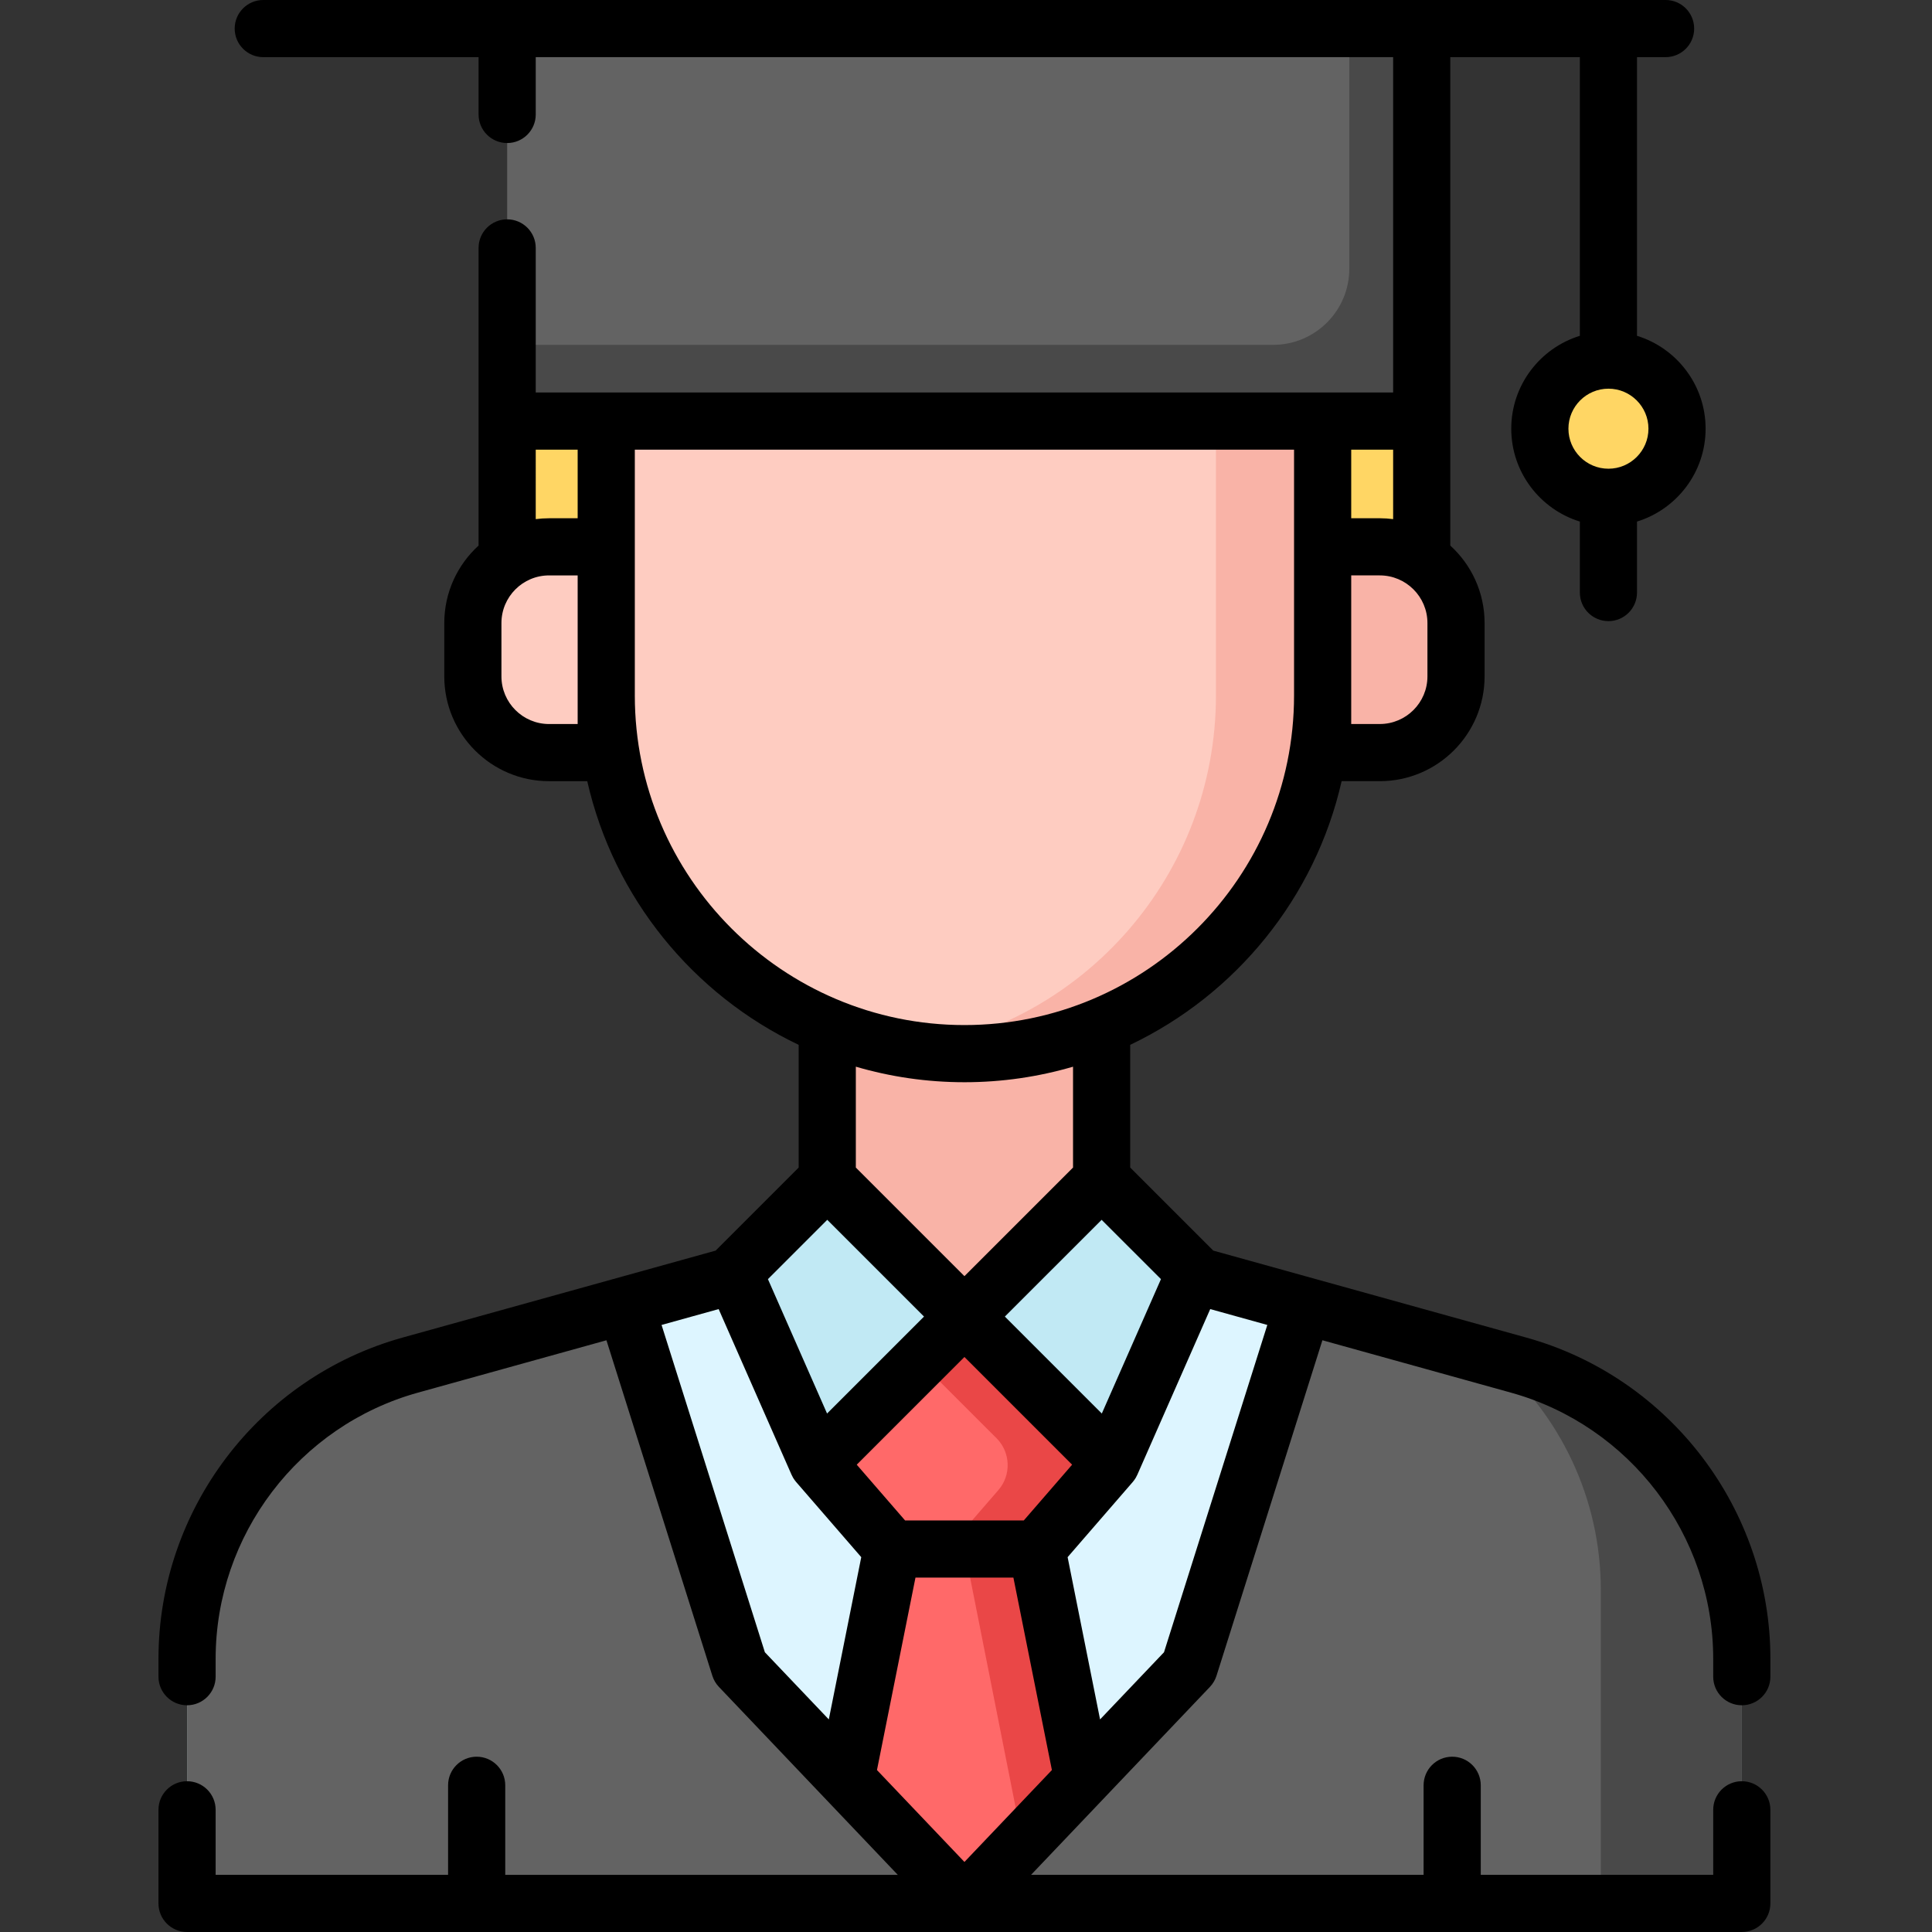
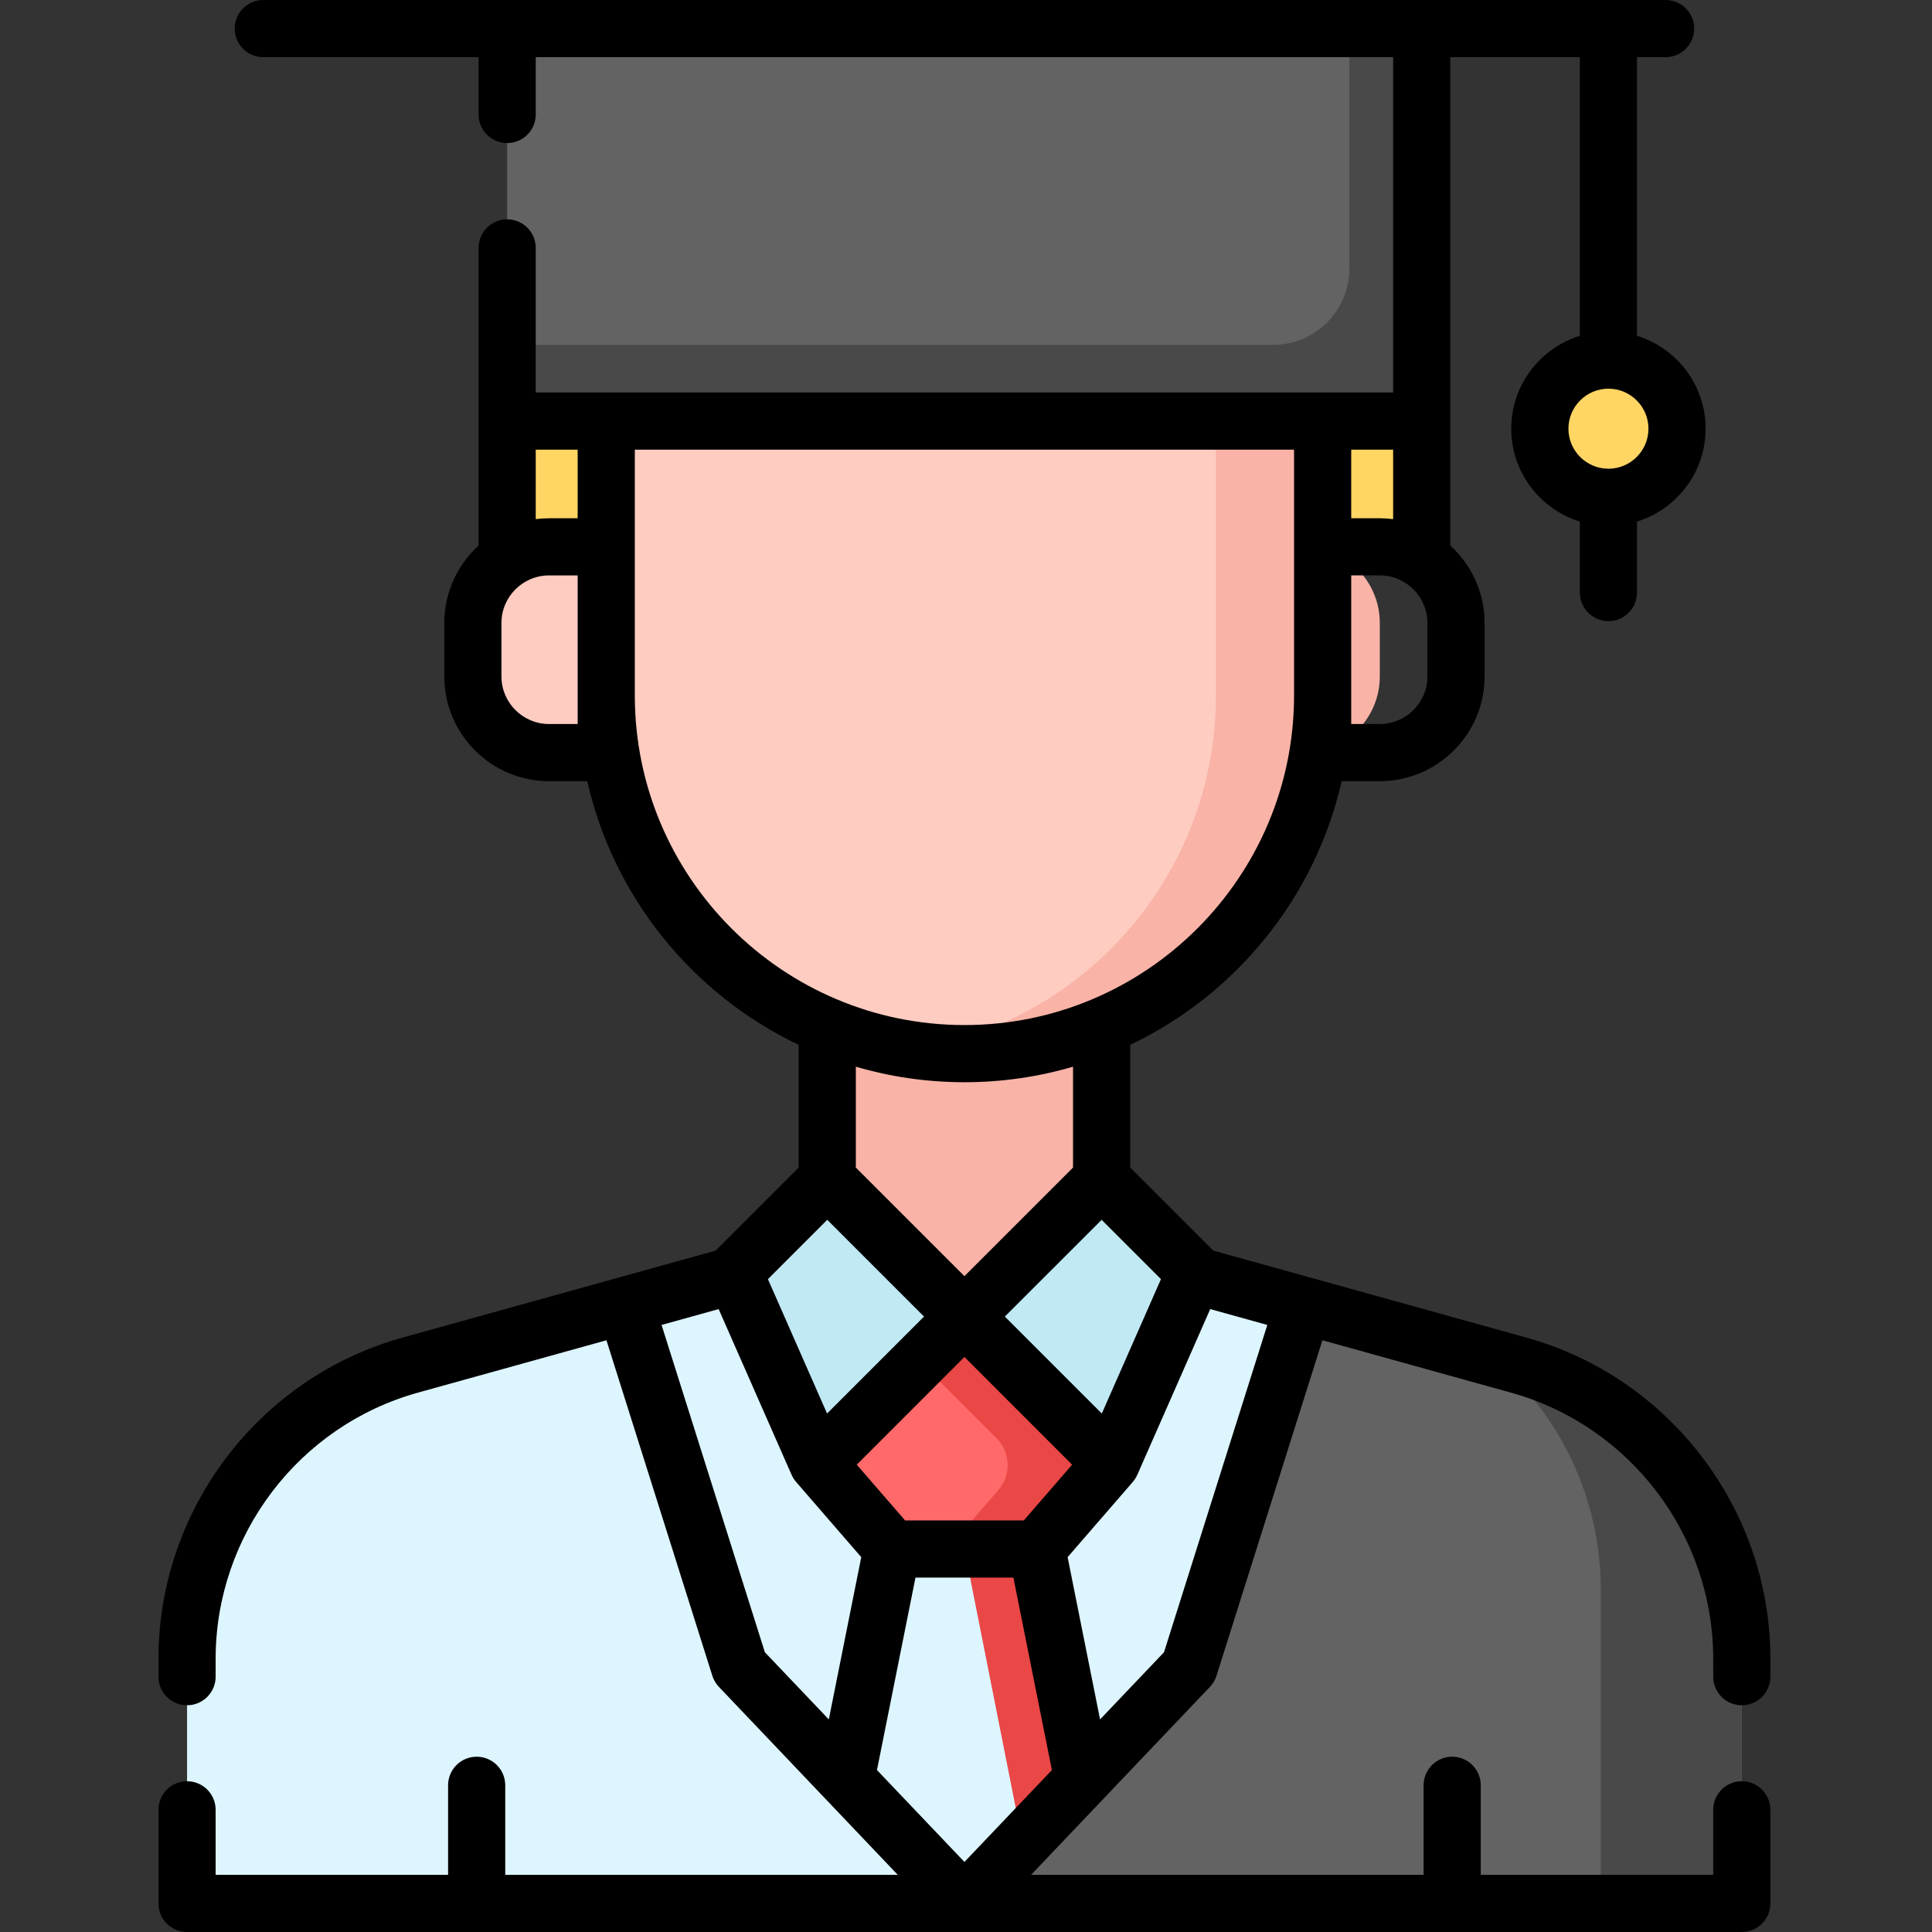
<svg xmlns="http://www.w3.org/2000/svg" height="512pt" viewBox="-42 0 512 512" width="512pt">
  <rect x="-42" y="0" width="512" height="512" fill="#333333" stroke="none" />
  <path d="m152.992 337.801-86.254 23.957c-34.965 9.715-59.164 41.551-59.164 77.844v64.824h412.023v-64.824c0-36.293-24.199-68.129-59.164-77.844l-86.254-23.957zm0 0" fill="#ddf5ff" />
-   <path d="m232.773 410.508 12.117 60.594-31.305 33.324-31.305-33.324 12.117-60.594zm0 0" fill="#ff6969" />
  <path d="m244.891 471.102-12.117-60.594h-19.188l15.367 77.562c7.965-8.48 15.938-16.969 15.938-16.969zm0 0" fill="#ea4747" />
  <path d="m360.434 361.758-56.996-15.832-30.27 95.887-59.582 62.613h206.012v-64.824c0-36.293-24.199-68.129-59.164-77.844zm0 0" fill="#636363" />
  <path d="m360.434 361.758-6.535-1.816c17.555 15 28.336 37.219 28.336 61.434v83.051h37.363v-64.824c0-36.293-24.199-68.129-59.164-77.844zm0 0" fill="#494949" />
-   <path d="m66.738 361.758 56.996-15.832 30.27 95.887 59.582 62.613h-206.012v-64.824c0-36.293 24.199-68.129 59.164-77.844zm0 0" fill="#636363" />
  <path d="m249.941 312.551-36.355 36.355-36.355-36.355v-57.562h72.711zm0 0" fill="#f9b3a7" />
  <path d="m308.512 111.59h26.258v40.395h-26.258zm0 0" fill="#ffd664" />
  <path d="m334.77 111.59v-104.016h-242.367v104.016zm0 0" fill="#636363" />
  <path d="m315.582 7.574v63.621c0 11.156-9.043 20.195-20.195 20.195h-202.984v20.199h242.367v-104.016zm0 0" fill="#494949" />
  <path d="m92.402 111.59h26.258v40.395h-26.258zm0 0" fill="#ffd664" />
  <path d="m213.586 111.59h-94.926v72.711c0 52.426 42.5 94.926 94.926 94.926 52.426 0 94.926-42.5 94.926-94.926v-72.711zm0 0" fill="#feccc1" />
  <path d="m280.238 111.59v72.711c0 47.621-35.07 87.051-80.789 93.879 4.613.688 9.332 1.047 14.137 1.047 52.426 0 94.926-42.5 94.926-94.926v-72.711zm0 0" fill="#f9b3a7" />
  <path d="m103.512 199.449h20.195v-54.535h-20.195c-11.156 0-20.199 9.043-20.199 20.199v14.137c0 11.156 9.043 20.199 20.199 20.199zm0 0" fill="#feccc1" />
-   <path d="m323.66 199.449h-20.195v-54.535h20.195c11.156 0 20.199 9.043 20.199 20.199v14.137c0 11.156-9.043 20.199-20.199 20.199zm0 0" fill="#f9b3a7" />
+   <path d="m323.66 199.449h-20.195v-54.535c11.156 0 20.199 9.043 20.199 20.199v14.137c0 11.156-9.043 20.199-20.199 20.199zm0 0" fill="#f9b3a7" />
  <path d="m402.43 113.609c0 10.039-8.137 18.176-18.176 18.176-10.039 0-18.18-8.137-18.18-18.176s8.141-18.18 18.18-18.18c10.039 0 18.176 8.141 18.176 18.18zm0 0" fill="#ffd664" />
  <path d="m213.586 410.508h19.188l19.691-22.723-38.879-38.879-38.879 38.879 19.691 22.723zm0 0" fill="#ff6969" />
  <path d="m213.586 348.906-11.867 11.867 20.367 20.363c3.746 3.746 3.961 9.754.488 13.758l-13.531 15.613h23.73l19.691-22.723zm0 0" fill="#ea4747" />
  <path d="m174.707 387.785 38.879-38.879-36.355-36.355-24.742 24.742zm0 0" fill="#c1e9f4" />
  <path d="m252.465 387.785-38.879-38.879 36.355-36.355 24.742 24.742zm0 0" fill="#c1e9f4" />
  <path d="m419.598 451.914c4.184 0 7.574-3.391 7.574-7.574v-4.738c0-39.551-26.613-74.562-64.715-85.137l-82.934-23.043-22.008-22.008v-32.52c27.98-13.328 49.008-38.969 56.031-69.875h10.113c15.312 0 27.773-12.457 27.773-27.77v-14.141c0-8.125-3.508-15.445-9.09-20.527v-129.434h34.336v73.848c-10.516 3.242-18.18 13.051-18.18 24.613s7.664 21.371 18.18 24.613v18.809c0 4.184 3.391 7.574 7.574 7.574 4.18 0 7.57-3.391 7.57-7.574v-18.809c10.516-3.242 18.18-13.051 18.18-24.613s-7.664-21.371-18.18-24.613v-73.848h7.574c4.184 0 7.574-3.391 7.574-7.574 0-4.184-3.387-7.574-7.57-7.574h-371.633c-4.18 0-7.574 3.391-7.574 7.574 0 4.184 3.395 7.574 7.574 7.574h57.059v15.191c0 4.18 3.391 7.57 7.574 7.57s7.574-3.391 7.574-7.57v-15.191h227.219v88.867h-227.219v-38.312c0-4.184-3.391-7.574-7.574-7.574s-7.574 3.391-7.574 7.574v78.879c-5.582 5.082-9.09 12.406-9.09 20.531v14.137c0 15.312 12.461 27.773 27.773 27.773h10.117c7.02 30.906 28.047 56.547 56.027 69.875v32.516l-22.008 22.012-82.934 23.039c-38.102 10.574-64.715 45.586-64.715 85.141v4.734c0 4.184 3.391 7.574 7.574 7.574 4.184 0 7.574-3.391 7.574-7.574v-4.734c0-32.773 22.047-61.781 53.621-70.543l49.945-13.875 28.066 88.91c.348 1.098.941 2.105 1.734 2.941l47.406 49.816h-104.023v-23.734c0-4.184-3.391-7.574-7.574-7.574-4.184 0-7.574 3.391-7.574 7.574v23.73h-61.602v-17.23c0-4.184-3.391-7.574-7.574-7.574-4.184 0-7.574 3.391-7.574 7.574v24.805c0 4.184 3.391 7.574 7.574 7.574h412.023c4.184 0 7.574-3.391 7.574-7.574v-24.805c0-4.184-3.391-7.574-7.574-7.574s-7.574 3.391-7.574 7.574v17.23h-61.602v-23.73c0-4.184-3.391-7.574-7.574-7.574s-7.574 3.391-7.574 7.574v23.73h-104.023l47.406-49.816c.793-.836 1.387-1.84 1.734-2.941l28.066-88.91 49.949 13.879c31.57 8.758 53.617 37.766 53.617 70.539v4.738c0 4.184 3.391 7.574 7.574 7.574zm-35.344-327.699c-5.848 0-10.605-4.758-10.605-10.605s4.758-10.605 10.605-10.605 10.602 4.758 10.602 10.605-4.758 10.605-10.602 10.605zm-183.645 293.867h25.953l10.203 51-23.18 24.355-23.18-24.355zm28.707-15.148h-31.461l-12.809-14.777 28.539-28.539 28.535 28.539zm20.676-28.332-25.695-25.695 25.645-25.641 15.723 15.719zm86.293-195.352c0 6.961-5.664 12.621-12.625 12.621h-7.574v-39.383h7.574c6.961 0 12.625 5.664 12.625 12.625zm-9.09-41.676c-1.16-.148-2.336-.234-3.535-.234h-7.574v-18.176h11.109zm-227.219-18.41h11.109v18.18h-7.574c-1.199 0-2.375.082-3.535.23zm11.109 72.711h-7.574c-6.961 0-12.625-5.664-12.625-12.625v-14.137c0-6.961 5.664-12.625 12.625-12.625h7.574zm15.148-7.574v-65.137h174.703v65.137c0 48.168-39.184 87.352-87.352 87.352-48.168 0-87.352-39.188-87.352-87.352zm87.352 102.5c9.988 0 19.645-1.441 28.781-4.117v26.73l-28.781 28.781-28.781-28.781v-26.734c9.137 2.68 18.793 4.121 28.781 4.121zm-36.355 36.461 25.645 25.645-25.695 25.695-15.672-35.617zm-43.91 27.863 15.129-4.203 19.301 43.863c.121.277.262.551.418.816.039.07.086.137.129.207.105.168.219.332.34.496.062.086.129.168.195.25.051.062.098.129.152.191l17.258 19.918-8.598 43.004-16.945-17.805zm133.152 86.738-16.945 17.805-8.598-43.004 17.258-19.918c.055-.062.102-.129.152-.191.066-.082.133-.168.199-.254.117-.16.23-.324.336-.492.043-.07.09-.137.133-.211.152-.266.293-.535.414-.812l19.301-43.863 15.129 4.203zm0 0" />
</svg>